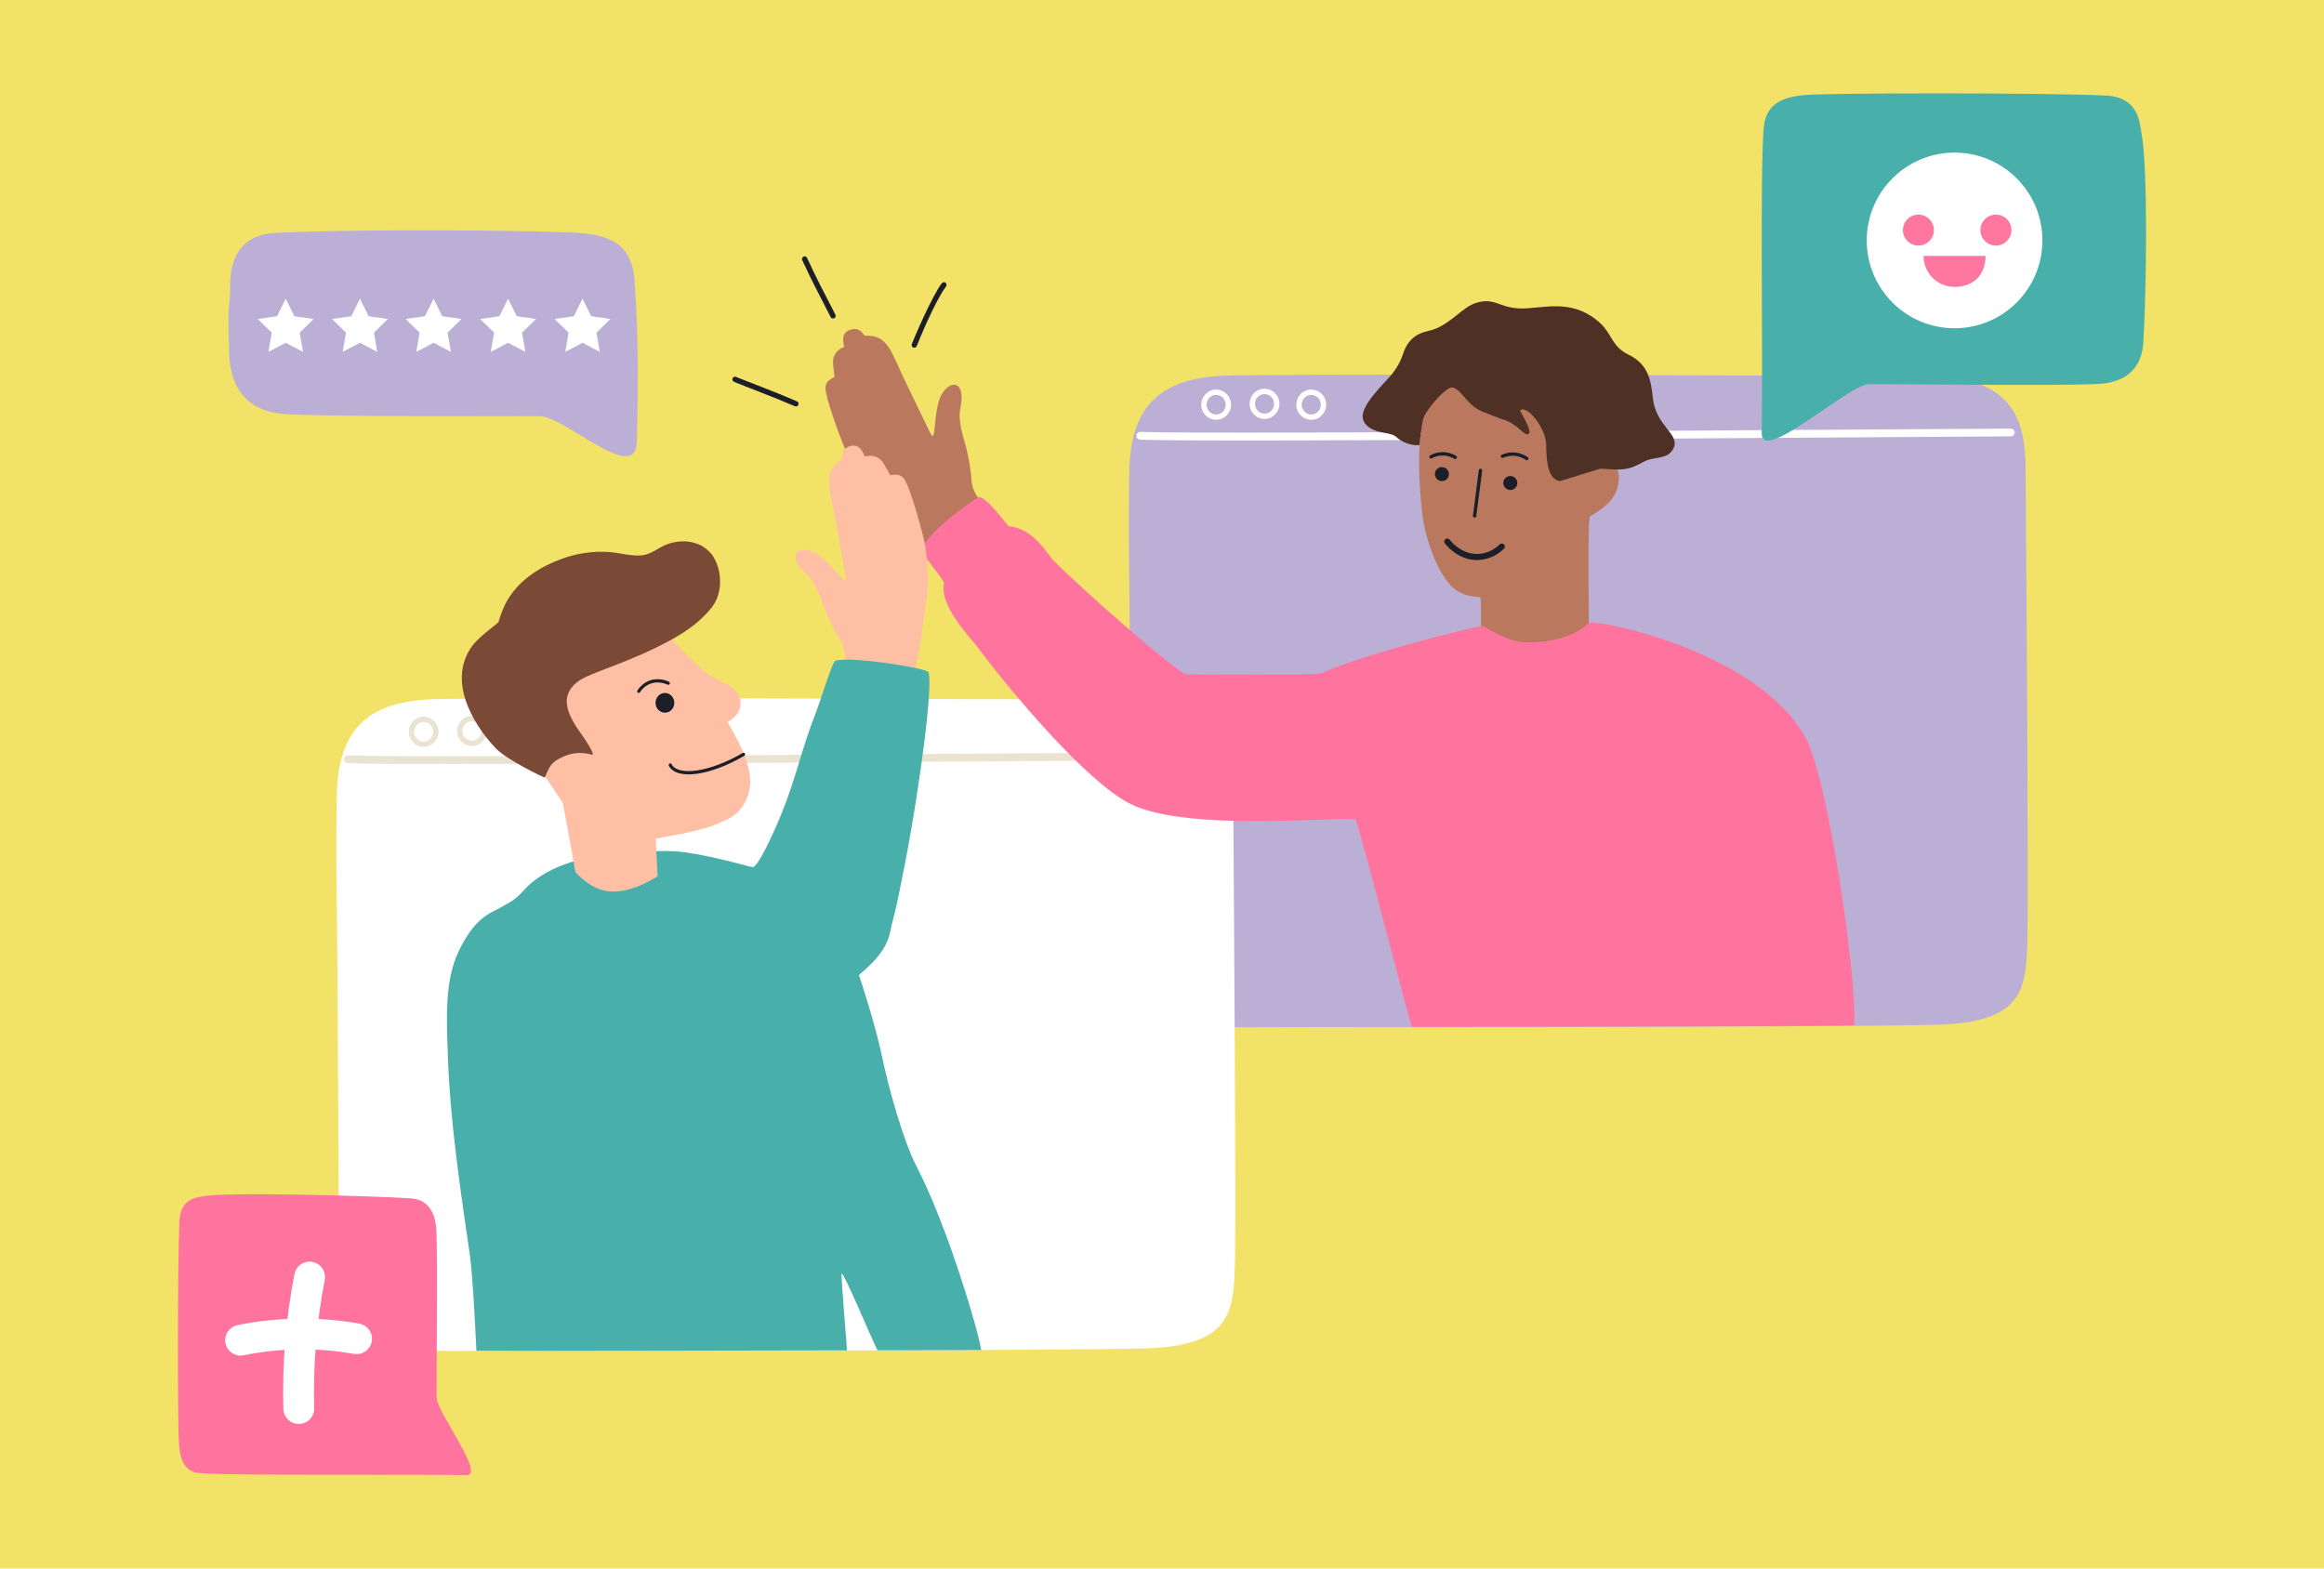
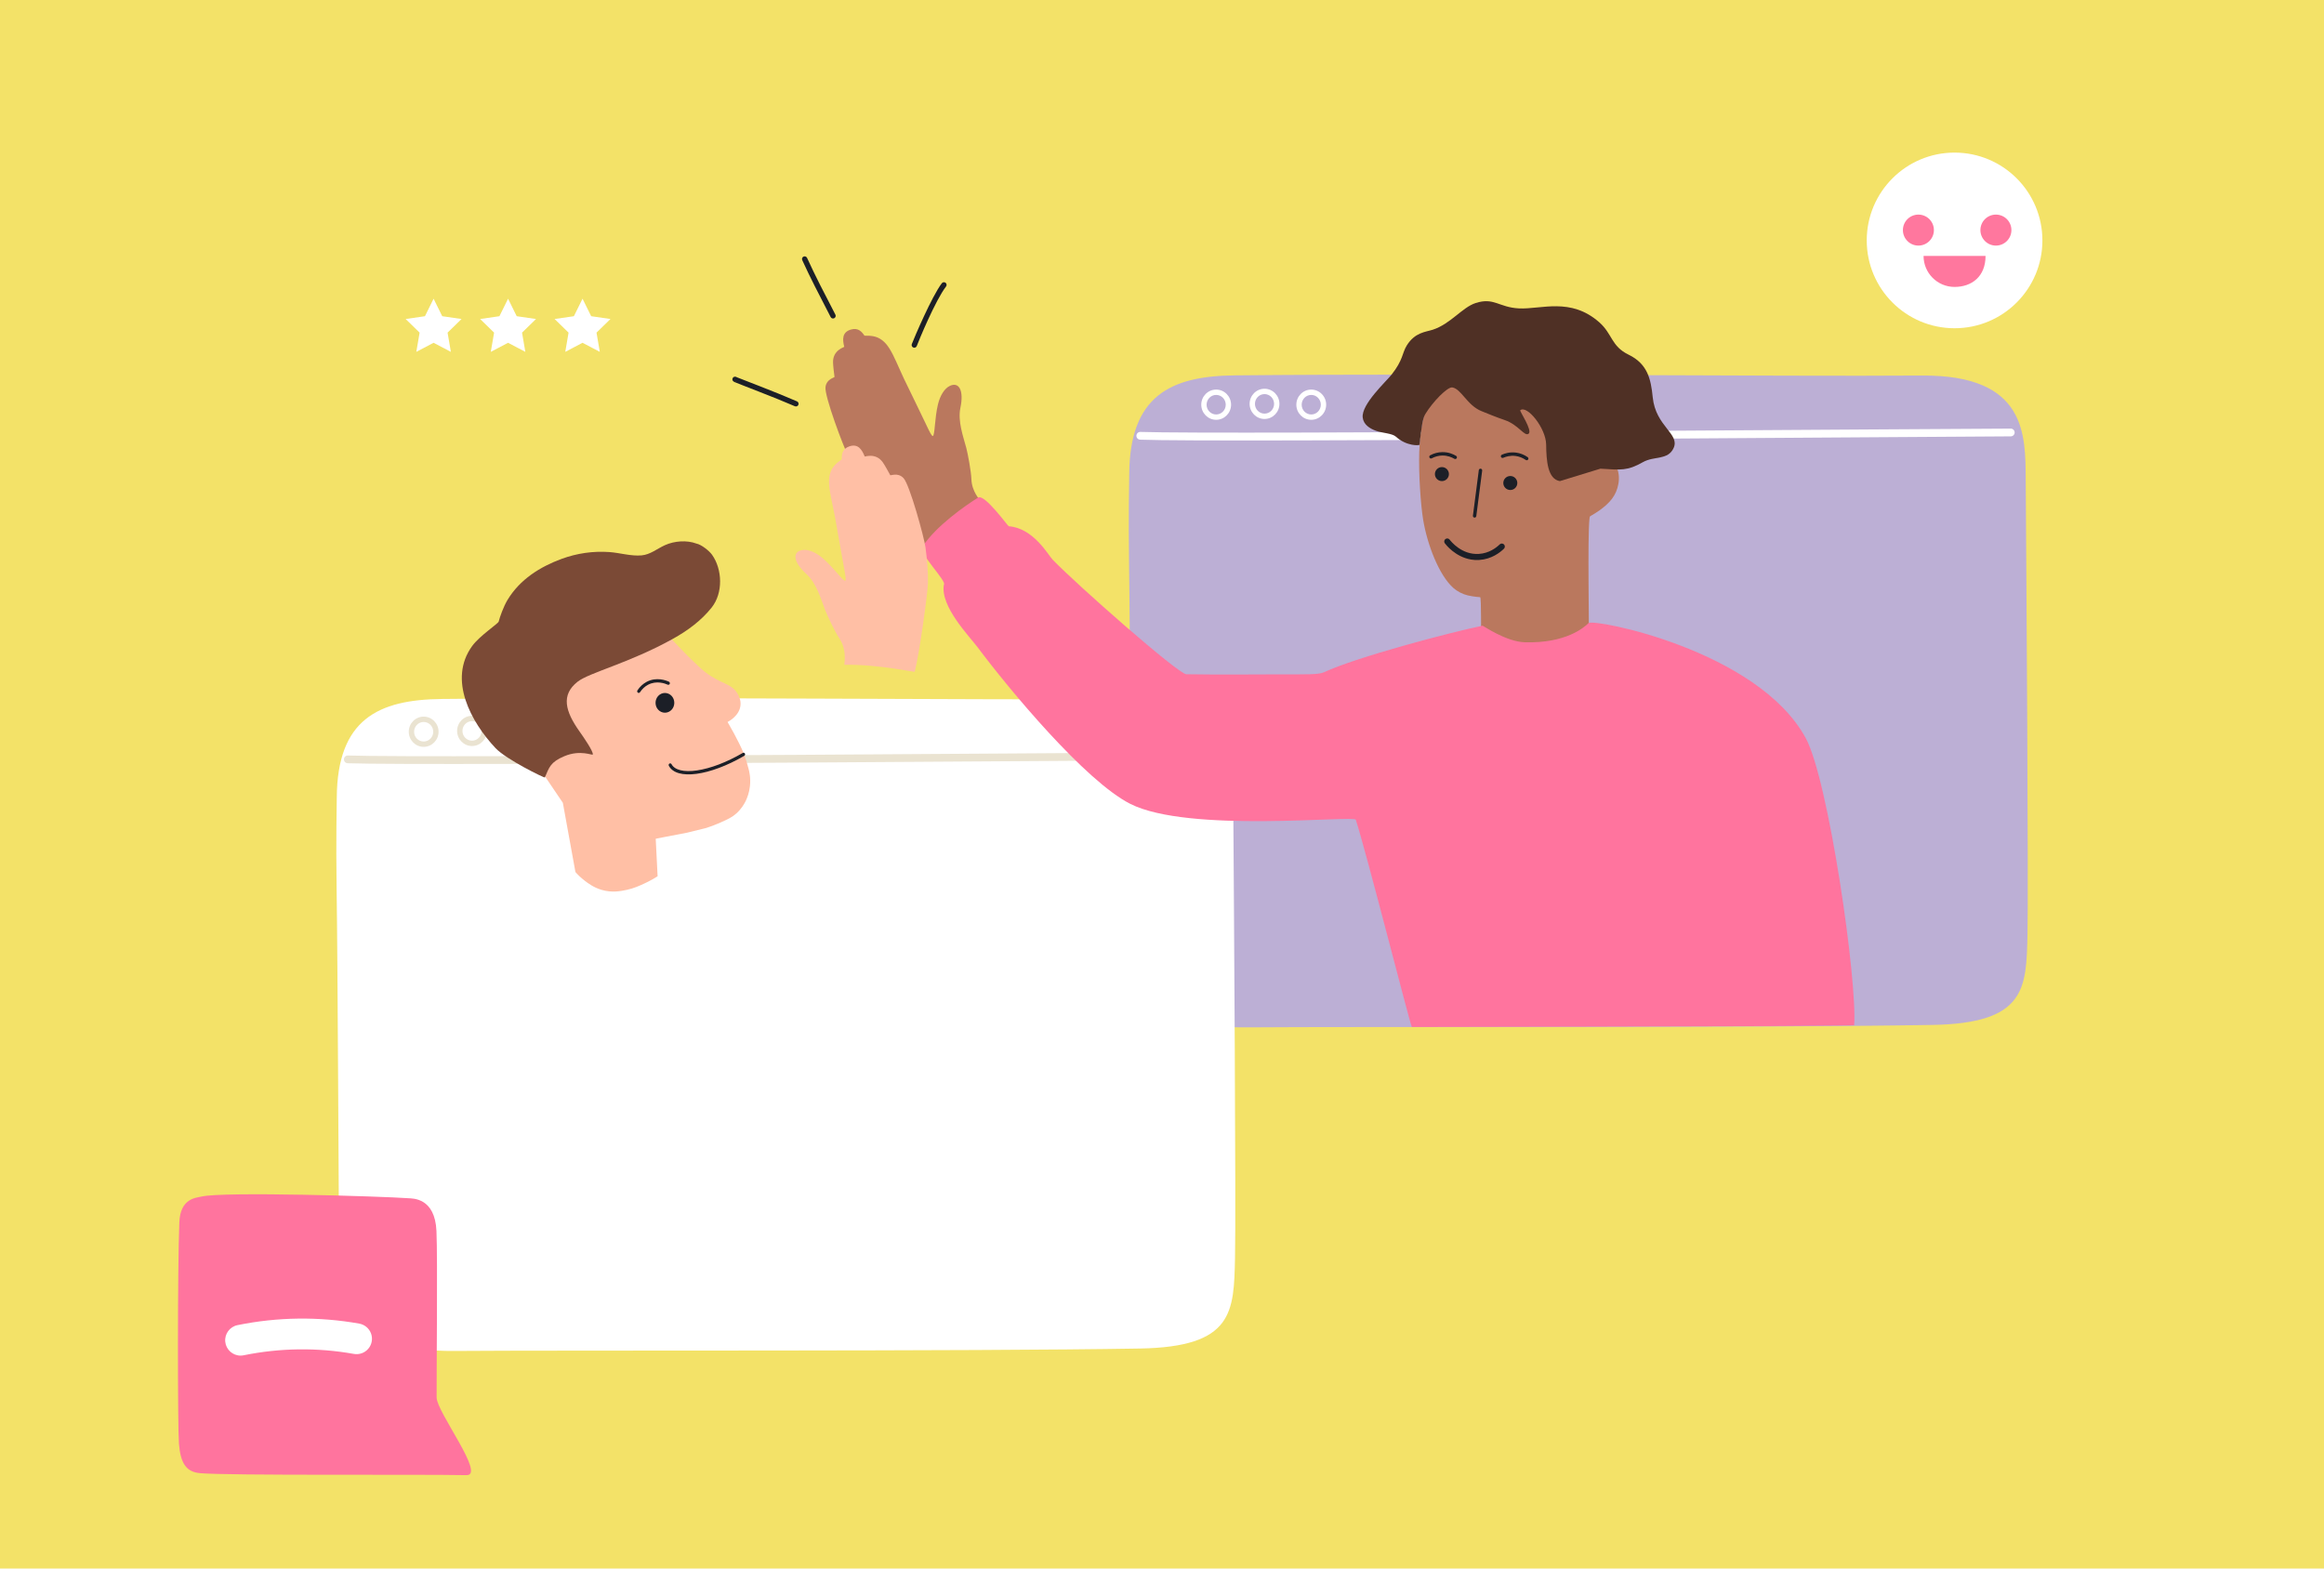
<svg xmlns="http://www.w3.org/2000/svg" id="a" viewBox="0 0 1600 1080">
  <defs>
    <style>.cls-1{fill:#f3e268;}.cls-2,.cls-3{fill:#eae3d1;}.cls-4,.cls-5{fill:#fff;}.cls-6,.cls-7{fill:#ffbfa5;}.cls-8{fill:#ff779e;}.cls-9,.cls-10{fill:#1c1f27;}.cls-11{fill:#49afab;}.cls-11,.cls-12,.cls-13,.cls-10,.cls-14,.cls-15,.cls-16,.cls-3,.cls-5,.cls-7{fill-rule:evenodd;}.cls-12{fill:#4f3025;}.cls-13{fill:#7b4a36;}.cls-14{fill:#bcafd5;}.cls-15{fill:#ff749e;}.cls-16{fill:#ba785e;}</style>
  </defs>
  <rect id="Background" class="cls-1" x="-16.29" y="-14.72" width="1632.59" height="1109.45" />
  <g>
    <g>
      <path class="cls-14" d="M849.91,258.47c-44.2,.44-72.08,14.19-72.47,67.87-.03,4.57-.6,28.71-.11,62.72,.79,54.83,1.41,215.96,1.77,262.97,.37,48.65,43.76,55.67,79.99,55.36,68.73-.59,355.87,.34,471.3-1.68,64.55-1.13,64.64-25.21,65.47-62.28,.73-32.38-.75-246.5-1.22-313.09-.21-30.56,.93-72.31-71.5-71.76-97.5,.74-321.1-1.65-473.22-.12h0Z" />
      <path class="cls-5" d="M784.94,302.73c47.9,2.07,572.43-2.31,599.4-2.28,1.47,0,2.67-1.19,2.68-2.66,0-1.47-1.19-2.67-2.66-2.68-24.66-.1-546.34,4.21-599.22,2.28-1.47-.05-2.71,1.1-2.77,2.57-.05,1.47,1.1,2.71,2.57,2.76h0Z" />
      <path class="cls-4" d="M837.29,289.05c-5.66,0-10.26-4.67-10.26-10.41s4.6-10.4,10.26-10.4,10.26,4.67,10.26,10.4-4.6,10.41-10.26,10.41Zm0-17.13c-3.63,0-6.59,3.02-6.59,6.73s2.95,6.73,6.59,6.73,6.59-3.02,6.59-6.73-2.95-6.73-6.59-6.73Zm65.46,17.13c-5.66,0-10.26-4.67-10.26-10.41s4.6-10.4,10.26-10.4,10.27,4.67,10.27,10.4-4.61,10.41-10.27,10.41Zm0-17.13c-3.63,0-6.59,3.02-6.59,6.73s2.95,6.73,6.59,6.73,6.59-3.02,6.59-6.73-2.96-6.73-6.59-6.73Zm-32.17,16.56c-5.66,0-10.26-4.67-10.26-10.41s4.6-10.4,10.26-10.4,10.26,4.67,10.26,10.4-4.6,10.41-10.26,10.41Zm0-17.13c-3.63,0-6.59,3.02-6.59,6.72s2.95,6.73,6.59,6.73,6.59-3.02,6.59-6.73-2.95-6.72-6.59-6.72Z" />
    </g>
-     <path class="cls-11" d="M1212.89,298.31c.91-55.55-1.21-176.92,1.27-209.24,1.2-15.67,9.7-21.84,27.91-23.6,15.33-1.48,162.83-1.78,207.58,.32,23.08,1.08,23.33,18.79,24.63,25.46,4.74,24.38,3.32,111.44,1.47,141.46-.3,4.95,.57,30.03-31.2,31.66-27.59,1.42-138.17-.02-157.98,.18-13.87,.14-74.03,55.53-73.68,33.76h0Z" />
+     <path class="cls-11" d="M1212.89,298.31h0Z" />
    <g>
      <path class="cls-5" d="M304.33,481.27c-44.21,.45-72.08,14.19-72.47,67.87-.03,4.57-.6,28.71-.11,62.72,.79,54.83,1.41,215.96,1.77,262.97,.37,48.65,43.76,55.67,79.98,55.36,68.73-.59,355.87,.34,471.3-1.68,64.55-1.13,64.63-25.21,65.47-62.28,.73-32.38-.75-246.5-1.21-313.09-.21-30.56,.93-72.31-71.51-71.76-97.5,.74-321.1-1.65-473.22-.12h0Z" />
      <path class="cls-3" d="M239.35,525.53c52.9,1.93,574.73-2.37,599.4-2.28,1.47,0,2.68-1.19,2.68-2.66,0-1.47-1.19-2.67-2.66-2.68-24.66-.1-546.34,4.21-599.22,2.28-1.47-.05-2.71,1.1-2.76,2.57-.05,1.47,1.1,2.71,2.57,2.76h0Z" />
      <path class="cls-2" d="M291.68,514.24c-5.66,0-10.26-4.67-10.26-10.41s4.6-10.4,10.26-10.4,10.26,4.67,10.26,10.4-4.6,10.41-10.26,10.41Zm0-17.13c-3.63,0-6.59,3.02-6.59,6.73s2.95,6.73,6.59,6.73,6.59-3.02,6.59-6.73-2.95-6.73-6.59-6.73Zm65.46,17.13c-5.66,0-10.26-4.67-10.26-10.41s4.6-10.4,10.26-10.4,10.27,4.67,10.27,10.4-4.61,10.41-10.27,10.41Zm0-17.13c-3.63,0-6.59,3.02-6.59,6.72s2.95,6.73,6.59,6.73,6.59-3.02,6.59-6.73-2.96-6.72-6.59-6.72Zm-32.17,16.56c-5.66,0-10.26-4.67-10.26-10.41s4.6-10.4,10.26-10.4,10.26,4.67,10.26,10.4-4.6,10.41-10.26,10.41Zm0-17.13c-3.63,0-6.59,3.02-6.59,6.72s2.95,6.73,6.59,6.73,6.59-3.02,6.59-6.73-2.95-6.72-6.59-6.72Z" />
    </g>
    <path class="cls-16" d="M676.66,346.72c-2.46-2.75-7.6-8.42-7.88-16.78-.17-5.26-2.47-17.59-3.5-21.45-2.14-8.04-6.02-18.47-4.07-27.74,2.52-12-1.01-18.03-7.28-15.05-3.67,1.74-6.67,6.59-8.15,12.63-2.36,9.6-2.08,21.34-3.56,21.89-.96,.36-3.99-6.74-7.35-13.6-3.59-7.34-7.43-15.5-8.94-18.47-9.99-19.71-12.36-31.58-21.62-35.7-4.02-1.79-9.04-1.18-9.13-1.31-1.9-2.81-4.39-5.71-9.42-4.21-6.11,1.81-5.77,6.87-4.53,11.86,.07,.3-7.84,2.17-7.71,10.62,.03,2.33,.76,8.5,1.01,10.02,.12,.73-5.35,1.24-6.2,6.99-.89,6.08,12.47,41.6,15.67,47.55,3.85,7.17,8.5,15.03,13.26,21.21,3.87,5.03,32.87,35.56,42.95,43.84,.42,.35,16.5-18.18,36.45-32.29h0Z" />
    <path class="cls-16" d="M1108.5,320.89c5.62-15.07,7.27-27.5,7.46-35.13,.28-11.23-1.09-26.53-16.69-40.03-8.72-7.55-28.19-14.12-49.8-12.4-21.26,1.69-42.7,9.45-56.16,26.48-4.52,5.72-15.2,19.19-16.22,51.37-.48,15.06,1.02,36.38,2.69,46.59,2.76,16.87,10.83,38.3,20.91,47.15,2.68,2.35,6.36,4.22,9.88,5.05,4.26,1.01,8.49,1.19,8.51,1.22,.83,.75,.44,26.82,.73,26.94,3.55,1.45,9.15,6.74,39.17,6.88,17.44,.08,33.24-6.84,34.79-8.03,.47-.36-.94-67.4,.55-79.93,1.37-11.53,10.16-25.4,14.17-36.16h0Z" />
    <path class="cls-16" d="M1074.76,334.27c-.35-.06,2.58-14.38,16.62-18.46,6.42-1.87,17.01-.91,21.19,5.43,2.13,3.24,2.3,8.19,1.66,11.82-1.47,8.33-6.03,13.23-12.81,18.2-1.93,1.41-4.29,2.83-7,4.4-.75,.44-18.6-19.04-19.65-21.4h0Z" />
    <path class="cls-12" d="M1101.84,322.7c14.15,.9,18.55,1.57,29.24-4.48,7.81-4.42,17.26-1.23,21.14-9.72,4.51-9.86-12.36-14.79-14.37-34.97-1.25-12.58-3.58-23.01-16.65-29.34-12-5.82-11.03-14.22-20.12-22.25-19.76-17.46-40.02-8.84-55.37-9.6-13.81-.68-17.11-7.79-29.78-3.69-9.24,2.99-17.27,14.41-29.54,18.38-4.94,1.6-12.28,1.78-17.91,10.9h0c-3.24,5.26-2.37,9.82-10.41,19.99-3.87,4.89-20.92,20.46-19.89,29.56,.56,4.93,4.93,7.65,9.3,9.2,4.21,1.49,11.02,1.69,13.52,3.96,7.4,6.73,16.22,6.14,16.28,5.59,1.42-12.54,2.15-18.06,3.97-21.08,5.13-8.49,15.3-18.94,18.62-18.39,6.27,1.04,10.16,12.39,20.21,16.37,4.45,1.76,9.07,3.77,15.97,6.14,9.52,3.27,13.55,11.59,16.38,9.34,2.79-2.22-6.37-15.66-5.81-16.12,4.72-3.87,17.71,12.36,17.85,23.54,.14,11.15,1.01,23.9,9.46,25.23" />
    <path class="cls-15" d="M649.82,402.62c-2.6,14.98,17.66,35.59,23.35,43.2,21.43,28.69,73.91,91.89,104.92,107.64,40.26,20.43,154.24,7.7,155.32,10.97,6.75,20.44,37.83,142.7,38.6,142.7,12.96-.01,209.04-.4,245.58-.62,44.76-.27,58.94-.55,58.94-.55,2.32-30.15-17.65-168.93-33.34-197.76-33.01-60.67-146.13-82.49-149.52-79.18-3.24,3.17-15.65,13.96-43.77,13.22-12.99-.34-28.85-11.49-29.17-11.42-21.3,4.29-86.86,21.61-109.18,32.03-3.71,1.73-12.15,1.48-30.75,1.48-19.73,0-38.04,.31-64.04-.08-5.51-.08-75.68-61.87-92.07-78.93-3.09-3.22-13.2-21.75-30.19-22.97-.62-.04-16.66-22.49-21.06-19.76-8.63,5.36-29.23,19.67-38.37,33.9-2.87,4.47,17.08,23.78,14.75,26.12h0Z" />
    <g>
      <path class="cls-7" d="M581.3,457.72c.38-3.67,1.23-11.28-3.46-18.22-2.94-4.36-8.31-15.7-9.74-19.43-2.97-7.77-5.95-18.49-12.96-24.86-9.07-8.25-9.75-15.2-2.92-16.47,3.99-.74,9.27,1.43,14.01,5.45,7.54,6.39,14.19,16.08,15.71,15.65,.99-.28-.72-7.8-2.02-15.33-1.39-8.06-3.06-16.91-3.59-20.21-3.46-21.82-8.49-32.83-3.41-41.6,2.2-3.8,6.63-6.25,6.63-6.41-.11-3.39,.21-7.19,5.16-8.93,6.01-2.11,8.7,2.18,10.62,6.95,.12,.28,7.62-2.85,12.48,4.08,1.34,1.91,4.36,7.34,5.06,8.72,.33,.66,5.06-2.13,9.12,2.03,4.29,4.4,14.28,41.01,15.18,47.71,1.08,8.07,1.92,17.15,1.69,24.96-.19,6.34-5.78,48.08-9.1,60.69-.14,.53-24.02-5.06-48.46-4.79h0Z" />
-       <path class="cls-11" d="M470.89,586.73c-22.18-3.12-68.18,4.14-70.93,4.87-8.68,2.29-18.65,5.92-26.28,10.69-11.87,7.42-13.33,12.16-19.33,16.74-3.06,2.34-11.96,7.06-15.36,8.78-11.19,5.69-18.12,16.36-23.48,27.74-9.54,20.23-7.95,47.25-7.26,68.9,1.49,47.26,8.45,92.81,15.21,139.51,2.34,16.19,4.52,66.12,4.52,66.12,12.61,.17,242.04-.24,255.11-.31,.28,0-4.33-51.68-3.62-52.75,1.21-1.81,21.93,48.03,24.69,52.75,0,0,71.38-.2,71.38-.2-1.38-11.14-23.09-85.26-44.46-126.33-9.37-18.01-19.47-54.91-23.61-74.8-4.78-23-14.73-53.12-16.06-56.9-.34-.97,17.84-12.6,21.24-29.06,1.58-7.66,3.65-14.62,5.07-21.44,7.56-36.26,12.48-63.47,18.46-108.64,1.15-8.72,5.91-48.35,2.48-50.07-6.97-3.5-59.05-11.13-64.04-6.91-1.89,1.59-10.79,29.94-12.87,35.17-9.64,24.23-13.56,44.46-23.3,68.65-2.35,5.85-14.14,34.06-19.67,37.75-1.05,.7-23.13-6.78-47.89-10.25h0Z" />
      <path class="cls-5" d="M360.7,618.7c0,.13,0,.25-.03,.38-.06,.31-.19,.59-.37,.82,.33-.39,.43-.8,.4-1.2h0Zm-.1-.54c-.1-.35-.41-1.02-1.41-1.2,.68,.12,1.2,.6,1.41,1.2h0Z" />
    </g>
    <g>
      <path class="cls-10" d="M507.21,259.72l.09,.04c2.26,.98,26.24,9.97,41.4,16.59,.93,.4,1.35,1.48,.95,2.41-.4,.93-1.48,1.35-2.41,.95-13.57-5.92-37.65-14.97-41.39-16.59-.78-.34-1.14-.7-1.2-.78-.65-.82-.44-1.55-.18-2.03,.13-.24,.62-1.12,1.9-.93,.32,.04,.6,.17,.84,.35h0Zm.12,2.84c-.39,.34-.92,.52-1.47,.45,.74,.1,1.19-.16,1.47-.45h0Z" />
      <path class="cls-10" d="M552.31,179.1c5.78,12.66,11.07,22.75,19.57,39.21,.46,.9,1.57,1.25,2.47,.79,.9-.46,1.25-1.57,.79-2.47-8.04-15.56-13.46-25.83-19.49-39.05-.42-.92-1.51-1.32-2.43-.91-.92,.42-1.32,1.51-.9,2.43h0Z" />
      <path class="cls-10" d="M631.17,238.23c1.37-3.67,12.78-31.39,20.15-40.97,.62-.8,.47-1.95-.33-2.57-.8-.62-1.95-.47-2.57,.33-6.78,8.8-19.19,37.94-20.68,41.92-.35,.95,.13,2,1.08,2.36s2-.13,2.36-1.08h0Z" />
    </g>
-     <path class="cls-14" d="M438.51,303.85c.52-31.04,1.53-64.65-1.56-110.06-1.5-22.01-12.11-30.68-34.84-33.15-19.14-2.08-157.04-3.21-212.92-.27-28.81,1.52-30.78,26.29-30.75,35.78,.08,19.64-2.03,5.96-.76,44.53,.23,6.96-.71,42.18,38.96,44.48,34.44,1.99,150.46,1.15,175.2,1.44,17.32,.2,66.15,47.86,66.67,17.27h0Z" />
    <path class="cls-15" d="M321.18,1015.7c-33.88-.66-163.88,.41-183.59-1.38-9.56-.87-13.32-7.04-14.39-20.25-.9-11.12-1.02-119.91,.26-152.38,.66-16.74,11.46-16.92,15.53-17.86,14.87-3.44,123.88-.14,142.19,1.2,3.02,.22,18.31-.41,19.31,22.64,.86,20.01-.01,100.22,.11,114.59,.09,10.06,33.87,53.7,20.59,53.44h0Z" />
    <circle class="cls-9" cx="992.71" cy="326.43" r="4.82" />
    <circle class="cls-9" cx="1039.8" cy="332.57" r="4.82" />
    <path class="cls-9" d="M985.04,315.69c-.36-.05-.69-.26-.88-.6-.31-.57-.1-1.28,.47-1.59,2.57-1.39,5.45-2.15,8.34-2.19,4.22-.06,7.51,1.37,9.52,2.58,.55,.33,.73,1.05,.4,1.61-.33,.55-1.05,.73-1.61,.4-1.76-1.05-4.62-2.3-8.29-2.25-2.51,.03-5.02,.69-7.26,1.9-.22,.12-.47,.16-.71,.13Z" />
    <path class="cls-9" d="M1034.31,315.32c-.39-.05-.75-.3-.92-.68-.27-.59,0-1.28,.59-1.55,2.14-.96,5.56-1.99,9.73-1.46h.03c2.87,.38,5.65,1.47,8.03,3.15,.53,.37,.66,1.1,.28,1.63-.37,.53-1.1,.66-1.63,.28-2.08-1.46-4.49-2.41-6.99-2.74h-.03c-3.63-.47-6.6,.43-8.47,1.26-.2,.09-.42,.12-.63,.09Z" />
    <path class="cls-9" d="M1015.07,356.38c-.64-.08-1.09-.67-1.01-1.31l4.05-31.35c.08-.64,.67-1.09,1.31-1.01s1.09,.67,1.01,1.31l-4.05,31.35c-.08,.64-.67,1.09-1.31,1.01Z" />
    <g>
-       <polygon class="cls-4" points="196.71 205.67 202.65 217.72 215.95 219.65 206.33 229.03 208.6 242.27 196.71 236.02 184.82 242.27 187.09 229.03 177.46 219.65 190.76 217.72 196.71 205.67" />
-       <polygon class="cls-4" points="247.83 205.67 253.77 217.72 267.07 219.65 257.45 229.03 259.72 242.27 247.83 236.02 235.93 242.27 238.2 229.03 228.58 219.65 241.88 217.72 247.83 205.67" />
      <polygon class="cls-4" points="298.51 205.67 304.46 217.72 317.76 219.65 308.14 229.03 310.41 242.27 298.51 236.02 286.62 242.27 288.89 229.03 279.27 219.65 292.57 217.72 298.51 205.67" />
      <polygon class="cls-4" points="349.79 205.67 355.74 217.72 369.03 219.65 359.41 229.03 361.68 242.27 349.79 236.02 337.89 242.27 340.17 229.03 330.55 219.65 343.84 217.72 349.79 205.67" />
      <polygon class="cls-4" points="401.06 205.67 407.01 217.72 420.3 219.65 410.68 229.03 412.95 242.27 401.06 236.02 389.17 242.27 391.44 229.03 381.82 219.65 395.11 217.72 401.06 205.67" />
    </g>
    <g>
      <path id="Path_1" class="cls-4" d="M1406.13,165.54c0,33.4-27.08,60.47-60.47,60.47s-60.47-27.08-60.47-60.47,27.08-60.47,60.47-60.47,60.47,27.08,60.47,60.47Z" />
      <g id="Group_1">
        <path id="Path_2" class="cls-8" d="M1331.43,158.43c0,5.89-4.78,10.67-10.67,10.67-5.89,0-10.67-4.78-10.67-10.67,0-5.89,4.78-10.67,10.67-10.67,5.89,0,10.67,4.78,10.67,10.67h0Z" />
      </g>
      <g id="Group_2">
        <path id="Path_3" class="cls-8" d="M1384.79,158.43c0,5.89-4.78,10.67-10.67,10.67-5.89,0-10.67-4.78-10.67-10.67,0-5.89,4.78-10.67,10.67-10.67h0c5.89,0,10.67,4.78,10.67,10.67Z" />
      </g>
      <g id="Group_3">
        <path id="Path_4" class="cls-8" d="M1324.31,176.22c0,11.79,9.55,21.34,21.34,21.34h0c11.79,0,21.34-7.11,21.34-21.34h-42.69Z" />
      </g>
    </g>
    <g id="surface332">
-       <path class="cls-4" d="M205.7,980.43c-5.75,0-10.46-4.57-10.62-10.3-.85-31.11,1.7-62.21,7.62-92.76,.69-3.75,3.34-6.84,6.94-8.1,3.6-1.25,7.61-.48,10.48,2.03,2.88,2.51,4.18,6.36,3.42,10.1-5.62,29.03-8.04,58.59-7.23,88.14,.16,5.85-4.46,10.72-10.32,10.88-.1,.01-.2,.01-.3,.01Z" />
      <path class="cls-4" d="M165.64,933.39c-5.44,0-10.01-4.12-10.56-9.53-.55-5.41,3.09-10.36,8.42-11.45,27.6-5.64,56.02-6,83.75-1.06,3.76,.64,6.89,3.24,8.2,6.82,1.31,3.58,.58,7.59-1.89,10.49-2.47,2.9-6.32,4.26-10.07,3.54-25.07-4.46-50.75-4.13-75.7,.96-.71,.15-1.43,.22-2.16,.22Z" />
    </g>
    <g>
      <path class="cls-6" d="M402.6,606.44c2.24,1.7,6.04,4.59,11.43,6.22,7.33,2.21,13.57,.88,17.52,.03,4.76-1.02,8.33-2.65,11.7-4.19,3.97-1.81,7.17-3.68,9.49-5.15l-1.3-25.84c2.36-.46,4.72-.93,7.08-1.39,4.84-.93,9.67-1.85,14.5-2.78l12.51-3.07c4.4-1.34,7.96-2.8,10.54-3.95,5.12-2.29,7.95-3.58,10.95-6.29,3.28-2.96,5.23-6.22,6.34-8.45,1.07-2.22,2.47-5.78,2.96-10.37,.59-5.53-.39-10-1.15-12.55-.71-2.86-1.67-6.07-3-9.49-.88-2.27-1.81-4.32-3.47-7.66-1.8-3.63-4.38-8.55-7.79-14.4,.97-.5,8.23-4.39,8.9-11.51,.35-3.76-1.28-6.73-2.01-7.97-4.43-7.47-11.47-6.33-22.64-15.14-1.48-1.17-2.64-2.24-4.96-4.39-11.37-10.55-24.48-25.12-32.61-34.39-3.37,.79-6.75,1.57-10.12,2.36l-59.74,39.28-33.68,23.2,43.45,64.2,8.67,47.7c1.46,1.65,3.59,3.82,6.45,5.99h0Z" />
      <path class="cls-9" d="M512.44,520.38c-23.85,13.92-46.68,16.94-51.96,6.9-.29-.54-.1-1.23,.42-1.53s1.17-.1,1.45,.44c2.12,4.03,8.46,5.6,17.39,4.3,9.41-1.37,20.65-5.66,31.66-12.08,.52-.3,1.17-.1,1.45,.44s.1,1.23-.42,1.53Z" />
      <ellipse class="cls-9" cx="457.78" cy="483.93" rx="6.46" ry="6.8" />
      <path class="cls-9" d="M460.63,471.39c-.28,.16-.63,.19-.95,.05-1.68-.78-7.64-3.08-13.54,.05-2.17,1.14-4.07,2.92-5.52,5.13-.34,.51-1,.64-1.49,.29-.49-.35-.61-1.06-.27-1.57,1.65-2.52,3.84-4.54,6.32-5.86,6.74-3.57,13.46-.98,15.36-.1,.54,.25,.79,.92,.55,1.49-.1,.23-.26,.42-.46,.53Z" />
    </g>
    <path class="cls-13" d="M479.47,374.27c3.44,.71,8.79,4.96,10.74,7.69,7.15,10.03,7.73,26.29-.25,36.35-7.24,9.12-16.71,15.99-26.57,21.48-30.12,16.79-57.66,23.24-65.77,29.63-11.5,9.08-8.54,20.3,1.42,34.3,2.77,3.9,9.59,13.79,9.08,15.78-.21,.84-8.49-3.51-19.56,1.16-9.79,4.12-10.4,7.73-13.45,14.63-.24,.55-26.68-12.44-33.95-20.18-16.78-17.84-32.92-47.15-16.09-70.29,5.17-7.12,17.93-15.42,18.27-16.86,.71-3.02,3.33-10.35,6.08-14.9,8.55-14.17,22.38-22.77,37.21-28.24,10.57-3.9,21.92-5.52,32.99-4.7,7.2,.53,14.87,2.93,22.1,2.28,5.94-.52,10.7-4.6,16.05-7.02,6.55-2.97,15.07-3.58,21.71-1.1h0Z" />
    <path class="cls-9" d="M1012.62,385.24c-10.61-1.83-17.1-10.08-17.91-11.16-.69-.92-.5-2.23,.42-2.92,.92-.69,2.23-.5,2.92,.42,.81,1.08,8.25,10.55,20.08,9.81,7.12-.44,12.06-4.3,14.37-6.56,.82-.8,2.15-.79,2.95,.04,.8,.82,.79,2.15-.04,2.95-2.73,2.66-8.57,7.21-17.03,7.74-2.04,.13-3.96,0-5.77-.31Z" />
  </g>
</svg>